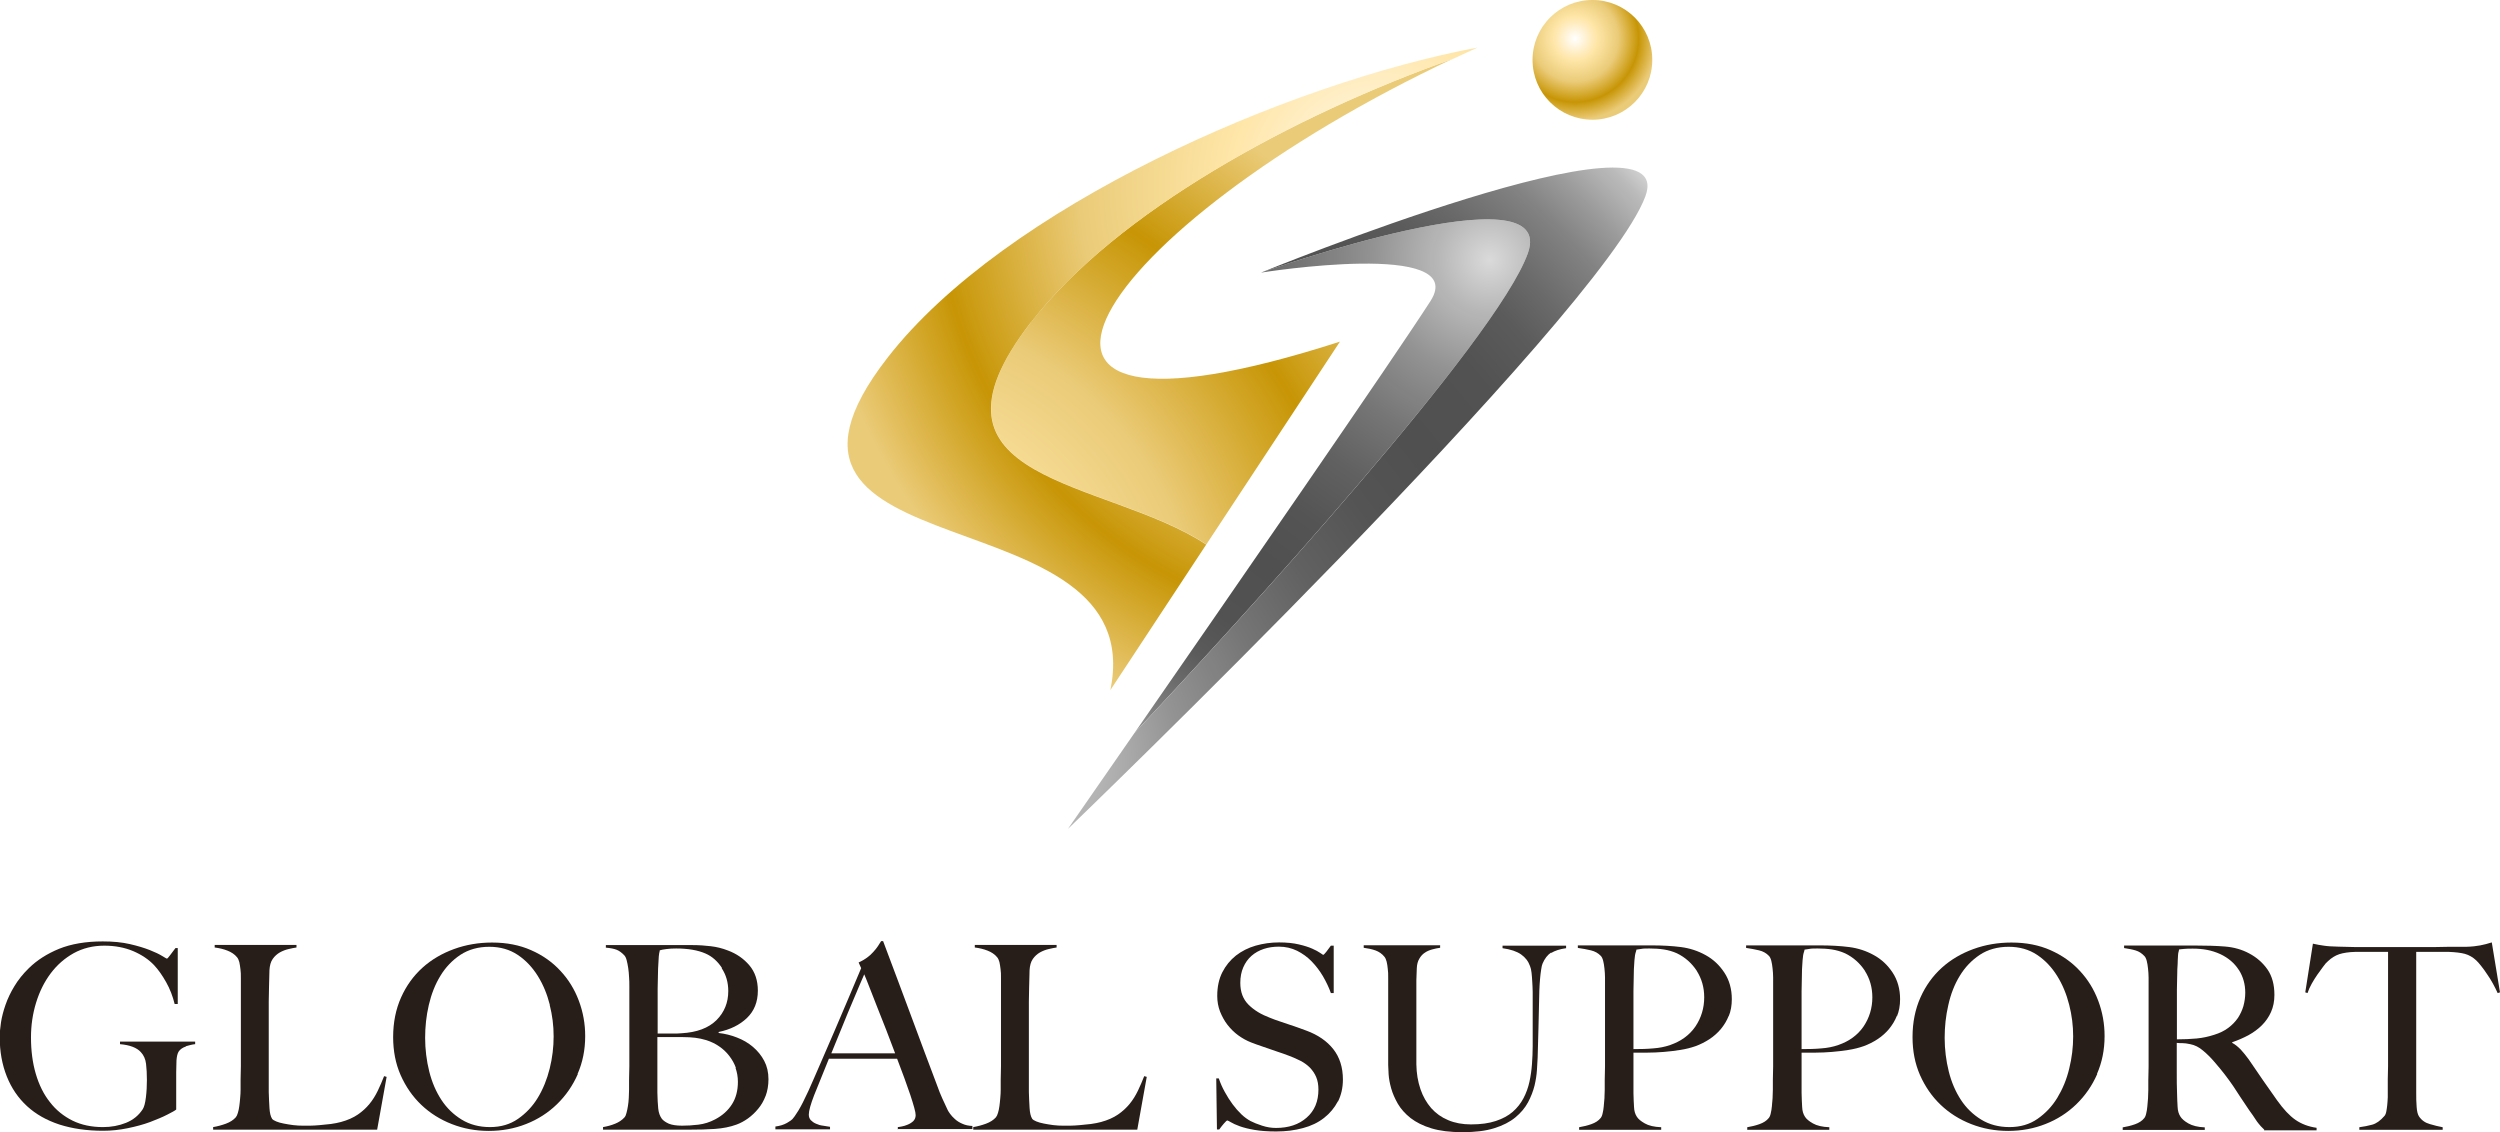
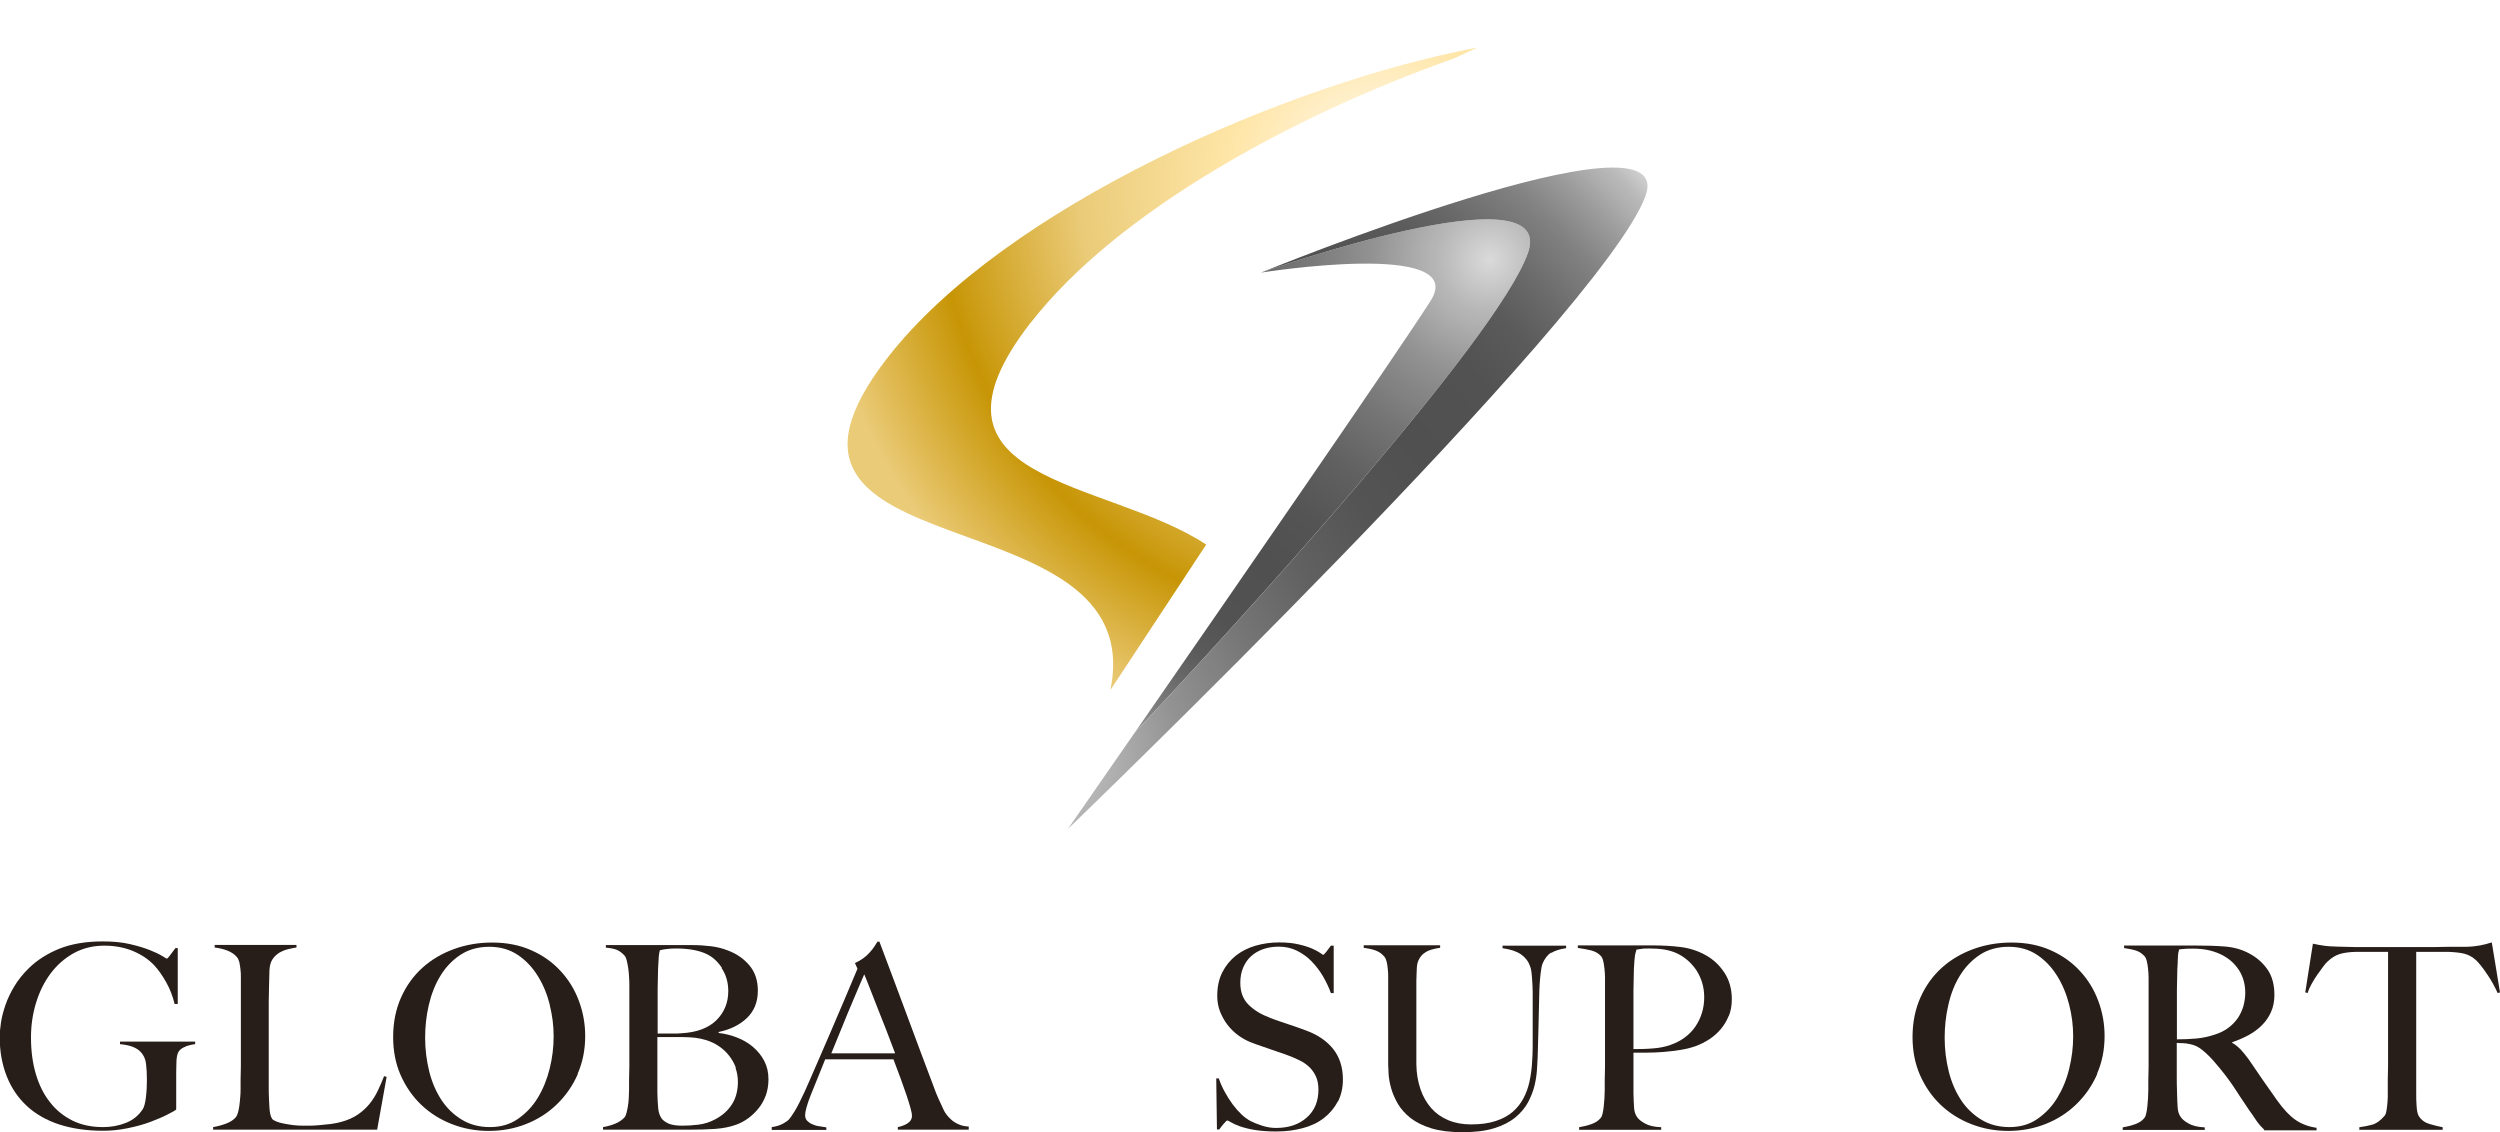
<svg xmlns="http://www.w3.org/2000/svg" xmlns:xlink="http://www.w3.org/1999/xlink" id="_レイヤー_2" data-name="レイヤー 2" viewBox="0 0 176.65 80">
  <defs>
    <style>
      .cls-1 {
        fill: url(#_名称未設定グラデーション_14-2);
      }

      .cls-2 {
        fill: url(#_名称未設定グラデーション_3);
        mix-blend-mode: multiply;
      }

      .cls-3 {
        mask: url(#mask-1);
      }

      .cls-4 {
        fill: url(#_名称未設定グラデーション_160-3);
      }

      .cls-5 {
        mask: url(#mask);
      }

      .cls-6 {
        opacity: .98;
      }

      .cls-7 {
        fill: url(#_名称未設定グラデーション_14);
      }

      .cls-8 {
        fill: url(#_名称未設定グラデーション_28);
      }

      .cls-9 {
        fill: url(#_名称未設定グラデーション_160);
      }

      .cls-10 {
        fill: url(#_名称未設定グラデーション_160-2);
      }

      .cls-11 {
        fill: #231814;
      }

      .cls-12 {
        filter: url(#luminosity-noclip);
      }
    </style>
    <radialGradient id="_名称未設定グラデーション_160" data-name="名称未設定グラデーション 160" cx="60.93" cy="45.81" fx="60.93" fy="45.81" r="45.02" gradientUnits="userSpaceOnUse">
      <stop offset="0" stop-color="#fff" />
      <stop offset=".26" stop-color="#ffe6a8" />
      <stop offset=".53" stop-color="#eaca75" />
      <stop offset=".78" stop-color="#c69300" />
      <stop offset="1" stop-color="#eaca75" />
    </radialGradient>
    <radialGradient id="_名称未設定グラデーション_160-2" data-name="名称未設定グラデーション 160" cx="97.61" cy="13.04" fx="97.61" fy="13.04" r="40.26" xlink:href="#_名称未設定グラデーション_160" />
    <radialGradient id="_名称未設定グラデーション_14" data-name="名称未設定グラデーション 14" cx="105.25" cy="18.36" fx="105.25" fy="18.36" r="45.63" gradientUnits="userSpaceOnUse">
      <stop offset="0" stop-color="#d9d9d9" />
      <stop offset=".08" stop-color="#b6b6b6" />
      <stop offset=".18" stop-color="#919191" />
      <stop offset=".29" stop-color="#737373" />
      <stop offset=".39" stop-color="#5e5e5e" />
      <stop offset=".49" stop-color="#515151" />
      <stop offset=".58" stop-color="#4d4d4d" />
      <stop offset=".69" stop-color="#4f4f4f" />
      <stop offset=".76" stop-color="#585858" />
      <stop offset=".81" stop-color="#676767" />
      <stop offset=".87" stop-color="#7d7d7d" />
      <stop offset=".92" stop-color="#999" />
      <stop offset=".97" stop-color="#bababa" />
      <stop offset="1" stop-color="#d9d9d9" />
    </radialGradient>
    <radialGradient id="_名称未設定グラデーション_14-2" data-name="名称未設定グラデーション 14" cx="72.38" cy="53.79" fx="72.38" fy="53.79" r="60.83" xlink:href="#_名称未設定グラデーション_14" />
    <radialGradient id="_名称未設定グラデーション_160-3" data-name="名称未設定グラデーション 160" cx="-60.98" cy="51.69" fx="-60.98" fy="51.69" r="5.76" gradientTransform="translate(172.23 -49.02) rotate(-.05)" xlink:href="#_名称未設定グラデーション_160" />
    <filter id="luminosity-noclip" x="110.95" y=".44" width="4.81" height="3.97" color-interpolation-filters="sRGB" filterUnits="userSpaceOnUse">
      <feFlood flood-color="#fff" result="bg" />
      <feBlend in="SourceGraphic" in2="bg" />
    </filter>
    <filter id="luminosity-noclip-2" x="110.95" y="-14429.32" width="4.81" height="32766" color-interpolation-filters="sRGB" filterUnits="userSpaceOnUse">
      <feFlood flood-color="#fff" result="bg" />
      <feBlend in="SourceGraphic" in2="bg" />
    </filter>
    <mask id="mask-1" x="110.95" y="-14429.32" width="4.81" height="32766" maskUnits="userSpaceOnUse" />
    <linearGradient id="_名称未設定グラデーション_3" data-name="名称未設定グラデーション 3" x1="-56.99" y1="47.43" x2="-59.75" y2="53.11" gradientTransform="translate(172.23 -49.02) rotate(-.05)" gradientUnits="userSpaceOnUse">
      <stop offset="0" stop-color="#fff" />
      <stop offset=".5" stop-color="#7f7f7f" />
      <stop offset="1" stop-color="#000" />
    </linearGradient>
    <mask id="mask" x="110.95" y=".44" width="4.81" height="3.97" maskUnits="userSpaceOnUse">
      <g class="cls-12">
        <g class="cls-3">
          <path class="cls-2" d="M115.73,3.25c-.2,1-1.42,1.44-2.73.99-1.31-.45-2.22-1.63-2.02-2.63.2-1,1.42-1.44,2.73-.99,1.31.45,2.22,1.63,2.02,2.63" />
        </g>
      </g>
    </mask>
    <linearGradient id="_名称未設定グラデーション_28" data-name="名称未設定グラデーション 28" x1="-56.99" y1="47.43" x2="-59.75" y2="53.11" gradientTransform="translate(172.23 -49.02) rotate(-.05)" gradientUnits="userSpaceOnUse">
      <stop offset="0" stop-color="#fff" />
      <stop offset=".5" stop-color="#fff" />
      <stop offset="1" stop-color="#fff" />
    </linearGradient>
  </defs>
  <g id="sp-私たちについて">
    <g class="cls-6">
      <g>
        <g>
-           <path class="cls-9" d="M102.74,4.12c-11.47,4.06-23.83,10.86-29.89,18.65-8.86,11.4,5.37,11.05,12.39,15.7l9.44-14.33c-28.75,9.27-17.4-8.07,8.06-20.03Z" />
          <path class="cls-10" d="M72.85,22.78c6.06-7.79,18.42-14.59,29.89-18.65.55-.26,1.11-.52,1.67-.77-13.46,2.52-33.44,11.29-41.7,21.92-12.06,15.51,18.66,9.27,15.75,23.48l6.77-10.28c-7.02-4.65-21.25-4.3-12.39-15.7Z" />
        </g>
        <g>
          <path class="cls-7" d="M89.12,19.26s14.75-2.35,11.96,2.01c-2.5,3.9-14.24,20.89-20.93,30.54,7.26-7.76,25.64-27.79,27.81-33.92,2.16-6.09-18.84,1.37-18.84,1.37Z" />
          <path class="cls-1" d="M89.12,19.26s21-7.46,18.84-1.37c-2.17,6.13-20.55,26.16-27.81,33.92-2.78,4.01-4.69,6.76-4.69,6.76,0,0,37.64-36.21,40.8-44.69,2.52-6.74-27.15,5.38-27.15,5.38Z" />
        </g>
        <g>
-           <path class="cls-4" d="M116.75,4.23c0,2.34-1.89,4.23-4.23,4.23-2.34,0-4.23-1.89-4.23-4.23C108.29,1.9,110.18,0,112.52,0c2.34,0,4.23,1.89,4.23,4.23" />
          <g class="cls-5">
-             <path class="cls-8" d="M115.73,3.25c-.2,1-1.42,1.44-2.73.99-1.31-.45-2.22-1.63-2.02-2.63.2-1,1.42-1.44,2.73-.99,1.31.45,2.22,1.63,2.02,2.63" />
-           </g>
+             </g>
        </g>
      </g>
      <g>
        <path class="cls-11" d="M13.15,73.94c-.24.08-.42.2-.53.37-.08.13-.13.34-.15.62-.01.28-.02.56-.02.83v2.64c-.08.07-.29.19-.63.36-.33.17-.74.34-1.21.52-.48.18-1.01.32-1.59.44-.58.12-1.16.18-1.74.18-1.15,0-2.17-.15-3.08-.44-.91-.3-1.67-.73-2.29-1.3-.62-.57-1.1-1.27-1.43-2.1-.33-.83-.5-1.75-.5-2.78,0-.3.03-.65.09-1.04.06-.39.17-.81.32-1.24.15-.43.36-.88.63-1.32.27-.45.61-.87,1.02-1.27.58-.57,1.29-1.02,2.14-1.37.85-.34,1.87-.52,3.08-.52.72,0,1.36.06,1.92.19.56.13,1.02.27,1.4.42.38.15.67.29.88.42.21.13.32.19.34.19s.09-.07.2-.22c.11-.15.24-.32.4-.53h.16v3.95h-.22c-.13-.54-.33-1.06-.6-1.54-.27-.48-.55-.88-.85-1.2-.39-.41-.88-.74-1.49-1-.6-.25-1.28-.38-2.03-.38-.8,0-1.52.18-2.16.53-.64.36-1.18.83-1.63,1.43-.45.6-.79,1.29-1.03,2.07-.24.78-.36,1.6-.36,2.45,0,.94.11,1.8.34,2.58s.56,1.45,1,2c.43.56.97.99,1.59,1.3.63.31,1.35.46,2.16.46.58,0,1.12-.1,1.62-.3.5-.2.9-.52,1.19-.97.1-.16.17-.43.22-.83.05-.4.07-.81.07-1.23s-.02-.8-.06-1.14c-.04-.34-.17-.62-.37-.83-.28-.31-.77-.5-1.47-.56v-.18h5.31v.18c-.21.02-.43.08-.67.15Z" />
        <path class="cls-11" d="M26.69,79.82h-11.63v-.18c.3-.05.6-.13.9-.24.3-.11.53-.26.7-.45.06-.07.11-.18.15-.32s.08-.3.1-.48c.02-.18.05-.37.06-.57.02-.2.03-.4.03-.59,0-.17,0-.4,0-.69,0-.29.01-.61.02-.95,0-.34,0-.7,0-1.06v-5.2c0-.22,0-.42-.03-.61-.02-.19-.05-.35-.08-.5-.04-.14-.09-.26-.16-.34-.17-.21-.4-.36-.68-.47-.28-.11-.58-.18-.9-.22v-.18h5.78v.18c-.16.02-.34.06-.56.11-.22.05-.42.13-.62.24-.19.11-.36.26-.5.46-.14.2-.21.46-.23.79-.01.42-.02.81-.03,1.16,0,.35-.01.69-.02,1.03,0,.34,0,.69,0,1.05v3.3c0,.31,0,.64,0,.97,0,.33,0,.7,0,1.11.01.39.03.75.05,1.11.02.35.08.61.19.78.05.06.14.12.29.18.14.06.32.11.53.15.21.04.43.08.67.11.24.03.48.04.72.04.1,0,.25,0,.46,0,.21,0,.44-.02.7-.04.25-.02.51-.05.78-.08.27-.04.5-.08.71-.14.48-.13.88-.31,1.2-.53.32-.22.59-.47.82-.75.23-.28.42-.59.58-.92.16-.33.31-.68.45-1.04l.18.05-.67,3.73Z" />
        <path class="cls-11" d="M40.83,75.89c-.36.82-.85,1.53-1.48,2.14-.62.6-1.35,1.07-2.17,1.39-.83.33-1.71.49-2.64.49s-1.79-.16-2.61-.48c-.82-.32-1.54-.77-2.16-1.36-.62-.59-1.1-1.29-1.46-2.1-.36-.82-.53-1.71-.53-2.69,0-1.04.19-1.97.56-2.8.37-.83.88-1.53,1.51-2.1.63-.57,1.38-1.01,2.23-1.32.85-.31,1.75-.46,2.69-.46,1.03,0,1.95.18,2.76.54.82.36,1.51.85,2.07,1.46.57.61,1,1.31,1.3,2.11.3.8.45,1.63.45,2.5,0,.97-.18,1.86-.54,2.68ZM38.85,71c-.19-.75-.47-1.43-.85-2.04-.38-.61-.85-1.11-1.42-1.49-.57-.38-1.24-.57-2.01-.57s-1.46.19-2.04.57c-.57.38-1.04.87-1.41,1.48-.37.6-.64,1.29-.82,2.06-.18.77-.26,1.54-.26,2.33s.1,1.61.29,2.37c.19.76.48,1.43.86,2.01.38.58.86,1.04,1.43,1.39.57.35,1.24.53,2,.53s1.42-.19,1.98-.58c.56-.39,1.03-.88,1.4-1.49.37-.61.65-1.3.84-2.06.19-.76.28-1.52.28-2.28s-.09-1.48-.28-2.23Z" />
        <path class="cls-11" d="M54.1,77.43c-.13.35-.31.66-.53.92-.22.27-.46.49-.72.68-.27.19-.53.33-.8.43-.46.17-.97.27-1.54.31-.57.04-1.12.05-1.65.05h-6.25v-.18c.3-.05.59-.13.86-.24.27-.11.49-.26.66-.45.06-.07.11-.18.14-.32.04-.14.07-.3.1-.48.03-.18.05-.37.06-.57.01-.2.02-.4.02-.59,0-.17,0-.4,0-.69,0-.29.01-.61.02-.95,0-.34,0-.7,0-1.06v-2.81c0-.27,0-.54,0-.82,0-.28,0-.6,0-.96,0-.22,0-.44-.02-.66-.01-.22-.03-.44-.06-.64-.03-.21-.07-.39-.11-.55-.04-.16-.1-.28-.17-.35-.18-.19-.36-.32-.54-.39-.18-.07-.43-.12-.76-.15v-.18h6.11c.46,0,.9.03,1.31.08.42.05.82.15,1.2.3.62.23,1.12.58,1.52,1.05.4.47.6,1.07.6,1.79,0,.8-.26,1.44-.77,1.93-.51.49-1.18.82-2,.99v.07c.43.05.86.15,1.29.32.42.16.8.38,1.13.66.33.28.6.61.8.99.2.38.3.81.3,1.3,0,.43-.07.83-.2,1.18ZM51.01,68.39c-.31-.47-.69-.81-1.15-1.01-.54-.24-1.24-.36-2.08-.36-.25,0-.48.01-.69.04s-.36.05-.47.09c-.01.07-.02.14-.04.2-.01.06-.02.14-.03.23,0,.09-.01.2-.02.34s-.02.31-.03.53c-.01.42-.02.89-.03,1.39,0,.51,0,.99,0,1.45v1.74h1.01c.28,0,.5,0,.67-.02,1.09-.06,1.91-.37,2.47-.92.56-.56.84-1.24.84-2.06,0-.6-.15-1.14-.46-1.61ZM52,75.46c-.11-.31-.27-.59-.47-.85-.2-.26-.43-.48-.71-.67-.27-.19-.57-.33-.9-.44-.27-.08-.53-.14-.79-.17-.26-.03-.56-.05-.92-.05h-1.76v2.26c0,.34,0,.65,0,.93,0,.28,0,.53,0,.73.01.46.03.84.06,1.13.03.3.12.54.26.73.11.13.27.24.49.34.22.09.53.14.94.14.35,0,.73-.02,1.14-.07.41-.05.81-.17,1.2-.38.51-.27.9-.62,1.18-1.06.28-.44.42-.97.42-1.59,0-.35-.06-.68-.17-.99Z" />
-         <path class="cls-11" d="M63.44,79.82v-.18s.12-.01.26-.04c.14-.02.28-.07.43-.13.15-.06.28-.14.4-.25.11-.11.17-.25.17-.42,0-.11-.03-.29-.1-.53-.07-.25-.16-.55-.28-.91-.12-.36-.26-.75-.42-1.19-.16-.44-.33-.89-.51-1.36h-4.82c-.18.46-.36.9-.53,1.31-.17.42-.34.84-.51,1.26-.25.65-.38,1.11-.38,1.38,0,.16.05.29.14.39.1.1.22.19.37.25.15.07.31.12.49.14.17.03.34.06.5.08v.18h-3.86v-.2c.31-.04.58-.12.81-.25.22-.13.35-.22.39-.27.08-.08.22-.28.42-.6.19-.31.43-.78.71-1.39.25-.57.54-1.21.85-1.94.31-.72.64-1.47.97-2.24.33-.77.66-1.54.99-2.32.33-.78.63-1.51.92-2.18l-.18-.4c.22-.1.41-.21.59-.34.18-.13.33-.27.46-.42.13-.14.24-.28.33-.42.09-.13.16-.24.21-.33h.14c.37,1,.73,1.95,1.07,2.85.34.9.66,1.77.97,2.6.31.83.61,1.64.9,2.42.29.78.58,1.55.87,2.31.13.37.26.69.37.93.11.25.24.53.39.84.02.05.08.13.16.25.08.12.2.24.34.37.14.13.31.24.52.33.21.1.45.15.72.16v.22h-5.29ZM61.07,68.84c-.07.16-.18.4-.32.74-.14.34-.31.75-.52,1.23-.21.48-.43,1.03-.68,1.64-.25.61-.52,1.27-.81,1.98h4.51c-.21-.54-.41-1.09-.62-1.63-.21-.54-.42-1.07-.62-1.57-.2-.5-.38-.96-.54-1.38-.16-.42-.3-.76-.41-1.02Z" />
-         <path class="cls-11" d="M80.4,79.82h-11.63v-.18c.3-.05.6-.13.9-.24.3-.11.53-.26.7-.45.06-.07.11-.18.15-.32s.08-.3.1-.48c.02-.18.05-.37.06-.57.02-.2.03-.4.03-.59,0-.17,0-.4,0-.69,0-.29.01-.61.02-.95,0-.34,0-.7,0-1.06v-5.2c0-.22,0-.42-.03-.61-.02-.19-.05-.35-.08-.5-.04-.14-.09-.26-.16-.34-.17-.21-.4-.36-.68-.47-.28-.11-.58-.18-.9-.22v-.18h5.78v.18c-.16.02-.34.06-.56.11-.22.05-.42.13-.62.24-.19.11-.36.26-.5.46-.14.2-.21.46-.23.79-.01.42-.02.81-.03,1.16,0,.35-.01.69-.02,1.03,0,.34,0,.69,0,1.05v3.3c0,.31,0,.64,0,.97,0,.33,0,.7,0,1.11.01.39.03.75.05,1.11.02.35.08.61.19.78.05.06.14.12.29.18.14.06.32.11.53.15.21.04.43.08.67.11.24.03.48.04.72.04.1,0,.25,0,.46,0,.21,0,.44-.02.7-.04.25-.02.51-.05.78-.08.27-.04.5-.08.71-.14.48-.13.88-.31,1.2-.53.32-.22.59-.47.82-.75s.42-.59.58-.92c.16-.33.31-.68.45-1.04l.18.05-.67,3.73Z" />
+         <path class="cls-11" d="M63.44,79.82v-.18c.14-.02.28-.07.43-.13.15-.06.28-.14.4-.25.11-.11.17-.25.17-.42,0-.11-.03-.29-.1-.53-.07-.25-.16-.55-.28-.91-.12-.36-.26-.75-.42-1.19-.16-.44-.33-.89-.51-1.36h-4.82c-.18.46-.36.9-.53,1.31-.17.42-.34.84-.51,1.26-.25.65-.38,1.11-.38,1.38,0,.16.05.29.14.39.1.1.22.19.37.25.15.07.31.12.49.14.17.03.34.06.5.08v.18h-3.86v-.2c.31-.04.58-.12.81-.25.22-.13.35-.22.39-.27.08-.08.22-.28.42-.6.19-.31.43-.78.71-1.39.25-.57.54-1.21.85-1.94.31-.72.64-1.47.97-2.24.33-.77.66-1.54.99-2.32.33-.78.63-1.51.92-2.18l-.18-.4c.22-.1.41-.21.59-.34.18-.13.33-.27.46-.42.13-.14.24-.28.33-.42.09-.13.16-.24.21-.33h.14c.37,1,.73,1.95,1.07,2.85.34.9.66,1.77.97,2.6.31.83.61,1.64.9,2.42.29.78.58,1.55.87,2.31.13.37.26.69.37.93.11.25.24.53.39.84.02.05.08.13.16.25.08.12.2.24.34.37.14.13.31.24.52.33.21.1.45.15.72.16v.22h-5.29ZM61.07,68.84c-.07.16-.18.4-.32.74-.14.34-.31.75-.52,1.23-.21.48-.43,1.03-.68,1.64-.25.61-.52,1.27-.81,1.98h4.51c-.21-.54-.41-1.09-.62-1.63-.21-.54-.42-1.07-.62-1.57-.2-.5-.38-.96-.54-1.38-.16-.42-.3-.76-.41-1.02Z" />
        <path class="cls-11" d="M94.54,77.81c-.24.46-.56.85-.98,1.18-.42.33-.92.57-1.49.72-.58.16-1.21.24-1.9.24-.59,0-1.1-.04-1.52-.11-.42-.07-.77-.16-1.05-.26-.28-.1-.49-.2-.62-.28-.14-.08-.23-.13-.26-.13s-.11.07-.24.22c-.12.14-.23.28-.33.42h-.16l-.05-3.61h.18c.11.33.25.64.42.95.17.31.35.6.55.87.2.27.41.51.63.72.22.21.44.36.64.47.21.11.48.22.82.33.34.11.66.16.98.16.89,0,1.62-.24,2.17-.73.56-.49.83-1.15.83-1.98,0-.34-.05-.63-.16-.89s-.26-.47-.44-.66c-.19-.19-.41-.35-.66-.48-.25-.13-.53-.25-.82-.36-.29-.11-.54-.2-.76-.27-.22-.07-.42-.14-.61-.21-.19-.07-.38-.13-.58-.2-.2-.07-.44-.15-.72-.26-.31-.12-.62-.29-.91-.5s-.54-.46-.76-.74c-.22-.28-.39-.6-.53-.94-.13-.34-.2-.71-.2-1.1,0-.65.12-1.21.36-1.68.24-.47.56-.86.96-1.18.4-.31.87-.55,1.39-.7.53-.15,1.08-.23,1.66-.23.54,0,1.01.05,1.39.14.39.09.7.19.95.3.25.11.43.21.56.3.13.09.2.14.21.14.04,0,.11-.07.23-.22.11-.14.22-.29.32-.43h.2v3.35h-.2c-.14-.4-.33-.79-.56-1.19-.23-.39-.5-.74-.8-1.05-.3-.31-.65-.56-1.03-.75-.39-.19-.81-.29-1.29-.29-.37,0-.73.05-1.06.16-.33.11-.62.27-.87.49-.25.22-.44.49-.58.81-.14.32-.21.69-.21,1.1,0,.64.19,1.15.58,1.54.39.39.89.69,1.5.92.24.1.47.18.68.25.21.07.42.14.62.21.2.07.41.14.62.21.21.07.43.15.66.24.82.3,1.46.74,1.91,1.31.45.57.68,1.29.68,2.15,0,.58-.12,1.1-.35,1.56Z" />
        <path class="cls-11" d="M109.61,67.3c-.26.17-.46.43-.61.78-.04.08-.07.22-.1.42-.03.19-.06.42-.08.67-.02.25-.04.52-.05.81-.01.28-.02.56-.02.84-.01.52-.03,1.1-.04,1.74-.02.64-.04,1.37-.06,2.17-.01.23-.03.52-.05.87-.02.35-.08.72-.17,1.11-.1.39-.25.79-.46,1.18-.21.39-.51.75-.9,1.07-.39.32-.88.57-1.49.76-.6.19-1.35.28-2.23.28s-1.6-.09-2.2-.27c-.6-.18-1.09-.43-1.48-.73-.39-.31-.69-.65-.9-1.01-.21-.37-.37-.73-.47-1.09-.1-.36-.16-.68-.18-.98-.02-.3-.03-.52-.03-.66,0-.34,0-.78,0-1.32,0-.54,0-1.15,0-1.81v-3.06c0-.22,0-.42-.03-.61-.02-.19-.04-.36-.08-.51-.04-.15-.09-.27-.16-.35-.17-.21-.38-.35-.62-.44-.25-.09-.53-.15-.84-.19v-.18h5.4v.18c-.17.02-.35.06-.54.11-.19.05-.37.12-.53.23-.16.1-.29.24-.4.43-.11.18-.17.41-.18.69-.01.31-.02.59-.03.83,0,.24,0,.48,0,.71v3.61c0,.28,0,.55,0,.81,0,.26,0,.53,0,.82.01.64.11,1.22.29,1.75.18.53.44.97.76,1.34.33.37.72.65,1.2.85.47.2,1.01.3,1.61.3.69,0,1.27-.08,1.75-.24.48-.16.88-.37,1.2-.65.32-.28.57-.6.76-.96.19-.36.33-.75.42-1.16.09-.41.15-.83.18-1.26.03-.43.05-.85.05-1.26v-3.08c0-.24,0-.49,0-.74,0-.25-.02-.5-.03-.72-.01-.23-.03-.44-.05-.64-.02-.2-.06-.36-.11-.48-.12-.34-.33-.61-.63-.82-.3-.21-.73-.36-1.31-.44v-.18h4.49v.18c-.45.06-.8.18-1.06.34Z" />
        <path class="cls-11" d="M122.16,71.76c-.14.36-.34.68-.57.96-.24.28-.51.52-.82.72-.31.2-.63.36-.96.48-.34.12-.7.21-1.09.27-.39.06-.78.11-1.17.14-.39.03-.78.05-1.15.05h-.98v1.7c0,.21,0,.4,0,.57,0,.18,0,.37,0,.57.01.39.02.72.04,1,.01.28.08.51.2.69.1.16.28.31.56.47.28.16.66.25,1.16.27v.18h-5.8v-.18c.3-.05.59-.12.87-.22.28-.1.5-.24.65-.43.06-.07.11-.18.14-.33.04-.14.06-.31.08-.49.02-.18.03-.37.05-.58.01-.21.02-.4.02-.6,0-.17,0-.4,0-.69,0-.29.01-.61.02-.95,0-.34,0-.7,0-1.06v-4.58c0-.22,0-.44,0-.66,0-.22-.02-.43-.04-.63-.02-.2-.05-.38-.09-.54-.04-.16-.1-.28-.17-.35-.18-.19-.41-.32-.7-.39-.28-.07-.59-.12-.92-.17v-.18h.44c.23,0,.5,0,.81,0,.31,0,.64,0,1.01,0s.72,0,1.08,0,.69,0,1.01,0h.82c.8,0,1.5.04,2.12.12.62.08,1.2.27,1.74.57.53.29.97.7,1.32,1.23s.53,1.16.53,1.88c0,.45-.07.85-.22,1.21ZM119.89,68.59c-.36-.54-.82-.95-1.4-1.23-.29-.13-.6-.22-.92-.27-.33-.05-.66-.07-1.01-.07-.25,0-.45,0-.59.03-.14.02-.25.03-.34.05-.01.07-.03.14-.05.19-.02.05-.03.12-.05.21-.01.08-.02.2-.04.35-.01.15-.02.37-.04.64-.01.42-.02.94-.03,1.54,0,.6,0,1.2,0,1.78v2.32c.49,0,.96-.01,1.39-.05.43-.03.84-.11,1.21-.24.77-.27,1.36-.7,1.78-1.31.41-.61.62-1.3.62-2.06,0-.7-.18-1.32-.53-1.87Z" />
-         <path class="cls-11" d="M134.04,71.76c-.14.36-.34.68-.57.96-.24.28-.51.52-.82.72-.31.2-.63.36-.96.48-.34.12-.7.21-1.09.27-.39.06-.78.11-1.17.14-.39.03-.78.05-1.15.05h-.98v1.7c0,.21,0,.4,0,.57,0,.18,0,.37,0,.57.01.39.02.72.04,1,.01.28.08.51.2.69.1.16.28.31.56.47.28.16.66.25,1.16.27v.18h-5.8v-.18c.3-.05.59-.12.87-.22.28-.1.5-.24.65-.43.06-.07.11-.18.14-.33.04-.14.06-.31.08-.49.02-.18.03-.37.05-.58.01-.21.02-.4.02-.6,0-.17,0-.4,0-.69,0-.29.01-.61.02-.95,0-.34,0-.7,0-1.06v-4.58c0-.22,0-.44,0-.66,0-.22-.02-.43-.04-.63-.02-.2-.05-.38-.09-.54-.04-.16-.1-.28-.17-.35-.18-.19-.41-.32-.7-.39-.28-.07-.59-.12-.91-.17v-.18h.44c.23,0,.5,0,.81,0,.31,0,.64,0,1.01,0s.72,0,1.08,0,.69,0,1.01,0h.82c.8,0,1.5.04,2.12.12.62.08,1.2.27,1.74.57.53.29.97.7,1.32,1.23s.53,1.16.53,1.88c0,.45-.07.85-.22,1.21ZM131.77,68.59c-.36-.54-.82-.95-1.4-1.23-.29-.13-.6-.22-.92-.27-.33-.05-.66-.07-1.01-.07-.25,0-.45,0-.59.03s-.25.03-.34.05c-.01.07-.03.14-.05.19s-.03.12-.05.21c-.01.08-.02.2-.04.35-.01.15-.02.37-.04.64-.01.42-.02.94-.03,1.54,0,.6,0,1.2,0,1.78v2.32c.49,0,.96-.01,1.39-.05.43-.03.84-.11,1.21-.24.77-.27,1.36-.7,1.78-1.31.41-.61.62-1.3.62-2.06,0-.7-.18-1.32-.53-1.87Z" />
        <path class="cls-11" d="M148.19,75.89c-.36.82-.85,1.53-1.48,2.14-.62.6-1.35,1.07-2.17,1.39-.83.33-1.71.49-2.64.49s-1.79-.16-2.61-.48c-.82-.32-1.54-.77-2.16-1.36-.62-.59-1.1-1.29-1.46-2.1-.36-.82-.53-1.71-.53-2.69,0-1.04.19-1.97.56-2.8.37-.83.88-1.53,1.51-2.1.63-.57,1.38-1.01,2.23-1.32.85-.31,1.75-.46,2.69-.46,1.03,0,1.95.18,2.76.54.81.36,1.51.85,2.07,1.46.57.61,1,1.31,1.3,2.11.3.8.45,1.63.45,2.5,0,.97-.18,1.86-.54,2.68ZM146.21,71c-.19-.75-.47-1.43-.85-2.04-.38-.61-.85-1.11-1.42-1.49-.57-.38-1.24-.57-2.01-.57s-1.47.19-2.04.57c-.57.38-1.04.87-1.41,1.48-.37.6-.64,1.29-.81,2.06-.18.77-.26,1.54-.26,2.33s.1,1.61.29,2.37c.19.76.48,1.43.86,2.01.38.58.86,1.04,1.43,1.39.57.35,1.24.53,2,.53s1.42-.19,1.98-.58c.56-.39,1.03-.88,1.4-1.49.37-.61.66-1.3.84-2.06.19-.76.28-1.52.28-2.28s-.09-1.48-.28-2.23Z" />
        <path class="cls-11" d="M159.99,79.82c-.11-.11-.19-.19-.24-.24-.05-.05-.1-.12-.16-.19-.06-.07-.14-.18-.23-.32-.09-.14-.23-.35-.43-.62-.23-.34-.43-.64-.61-.91-.18-.27-.35-.54-.53-.81-.18-.27-.38-.53-.59-.81-.21-.27-.46-.58-.75-.91-.24-.28-.5-.54-.79-.78-.28-.24-.58-.39-.9-.45-.23-.05-.4-.07-.53-.07-.11,0-.25,0-.42-.02v2.05c0,.58,0,1.07.02,1.47.01.39.02.72.04,1,.01.28.08.51.2.69.1.16.28.32.56.48.28.16.66.26,1.16.28v.18h-5.8v-.18c.3-.05.59-.12.87-.22.28-.1.5-.24.65-.43.06-.07.11-.18.14-.33.04-.14.06-.31.08-.49.02-.18.03-.37.05-.58.01-.21.02-.4.02-.6,0-.17,0-.4,0-.69,0-.29.01-.61.02-.95,0-.34,0-.7,0-1.06v-4.58c0-.22,0-.44,0-.66,0-.22-.02-.43-.04-.63-.02-.2-.05-.38-.09-.54-.04-.16-.1-.28-.17-.35-.18-.19-.38-.32-.61-.39-.22-.07-.5-.12-.82-.17v-.18h.74c.41,0,.88,0,1.39,0,.52,0,1.04,0,1.56,0h1.27c.81,0,1.53.02,2.16.07.63.05,1.2.21,1.72.49.53.28.96.66,1.29,1.13.33.48.49,1.08.49,1.8,0,.45-.08.85-.24,1.21-.16.36-.38.67-.65.94s-.59.5-.95.7c-.36.19-.74.36-1.14.49v.05c.21.11.4.27.6.47.19.21.38.44.56.69.31.46.65.95,1.02,1.49.37.53.7,1,.99,1.41.45.63.88,1.09,1.3,1.38.42.29.92.48,1.49.56v.18h-3.71ZM158.19,68.53c-.3-.47-.74-.85-1.32-1.12-.29-.13-.6-.23-.91-.29-.32-.06-.66-.09-1.01-.09-.25,0-.46,0-.62.02s-.28.02-.36.04c-.01.07-.02.14-.04.19s-.02.12-.03.21c0,.08-.01.2-.02.35,0,.15-.01.37-.03.64-.01.42-.02.9-.03,1.43,0,.53,0,1.04,0,1.54v1.99c.49,0,.96-.02,1.39-.06.43-.04.84-.13,1.24-.26.39-.12.72-.28,1-.49.28-.21.5-.44.68-.7.17-.26.3-.54.39-.84.08-.3.13-.62.13-.94,0-.6-.15-1.14-.45-1.61Z" />
        <path class="cls-11" d="M176.49,70.18c-.1-.22-.21-.44-.34-.68-.13-.24-.27-.46-.41-.66-.14-.21-.27-.4-.41-.57-.13-.17-.25-.3-.34-.39-.25-.24-.53-.4-.82-.48-.3-.08-.67-.12-1.13-.14-.23,0-.43,0-.6,0-.17,0-.34,0-.51,0h-1.2c0,.3,0,.71,0,1.23,0,.52,0,1.06,0,1.63v7.08c0,.35,0,.69.03,1.01.02.32.08.55.17.68.18.27.44.45.77.54.33.1.63.17.9.22v.18h-5.89v-.18c.31-.04.62-.1.91-.18.29-.08.57-.28.85-.6.06-.06.11-.16.14-.3.03-.14.05-.3.07-.47.02-.18.03-.37.04-.57,0-.21,0-.4,0-.6,0-.17,0-.39,0-.67,0-.28.01-.59.02-.92,0-.34,0-.69,0-1.05v-7.03h-1.2c-.16,0-.32,0-.5,0-.18,0-.38,0-.61,0-.46.01-.84.07-1.13.16-.3.1-.57.27-.82.51-.1.08-.21.21-.33.38-.13.17-.26.35-.4.55-.14.2-.27.41-.4.64-.13.23-.23.45-.3.67l-.16-.05.54-3.44c.28.06.53.11.77.14.24.04.58.06,1.02.07.46.01.87.02,1.23.03.36,0,.71,0,1.05,0h3.44c.36,0,.71,0,1.05,0,.34,0,.69-.01,1.05-.02.36,0,.77,0,1.23,0,.4-.01.73-.05.99-.1.26-.05.53-.12.81-.21l.58,3.53-.16.05Z" />
      </g>
    </g>
  </g>
</svg>